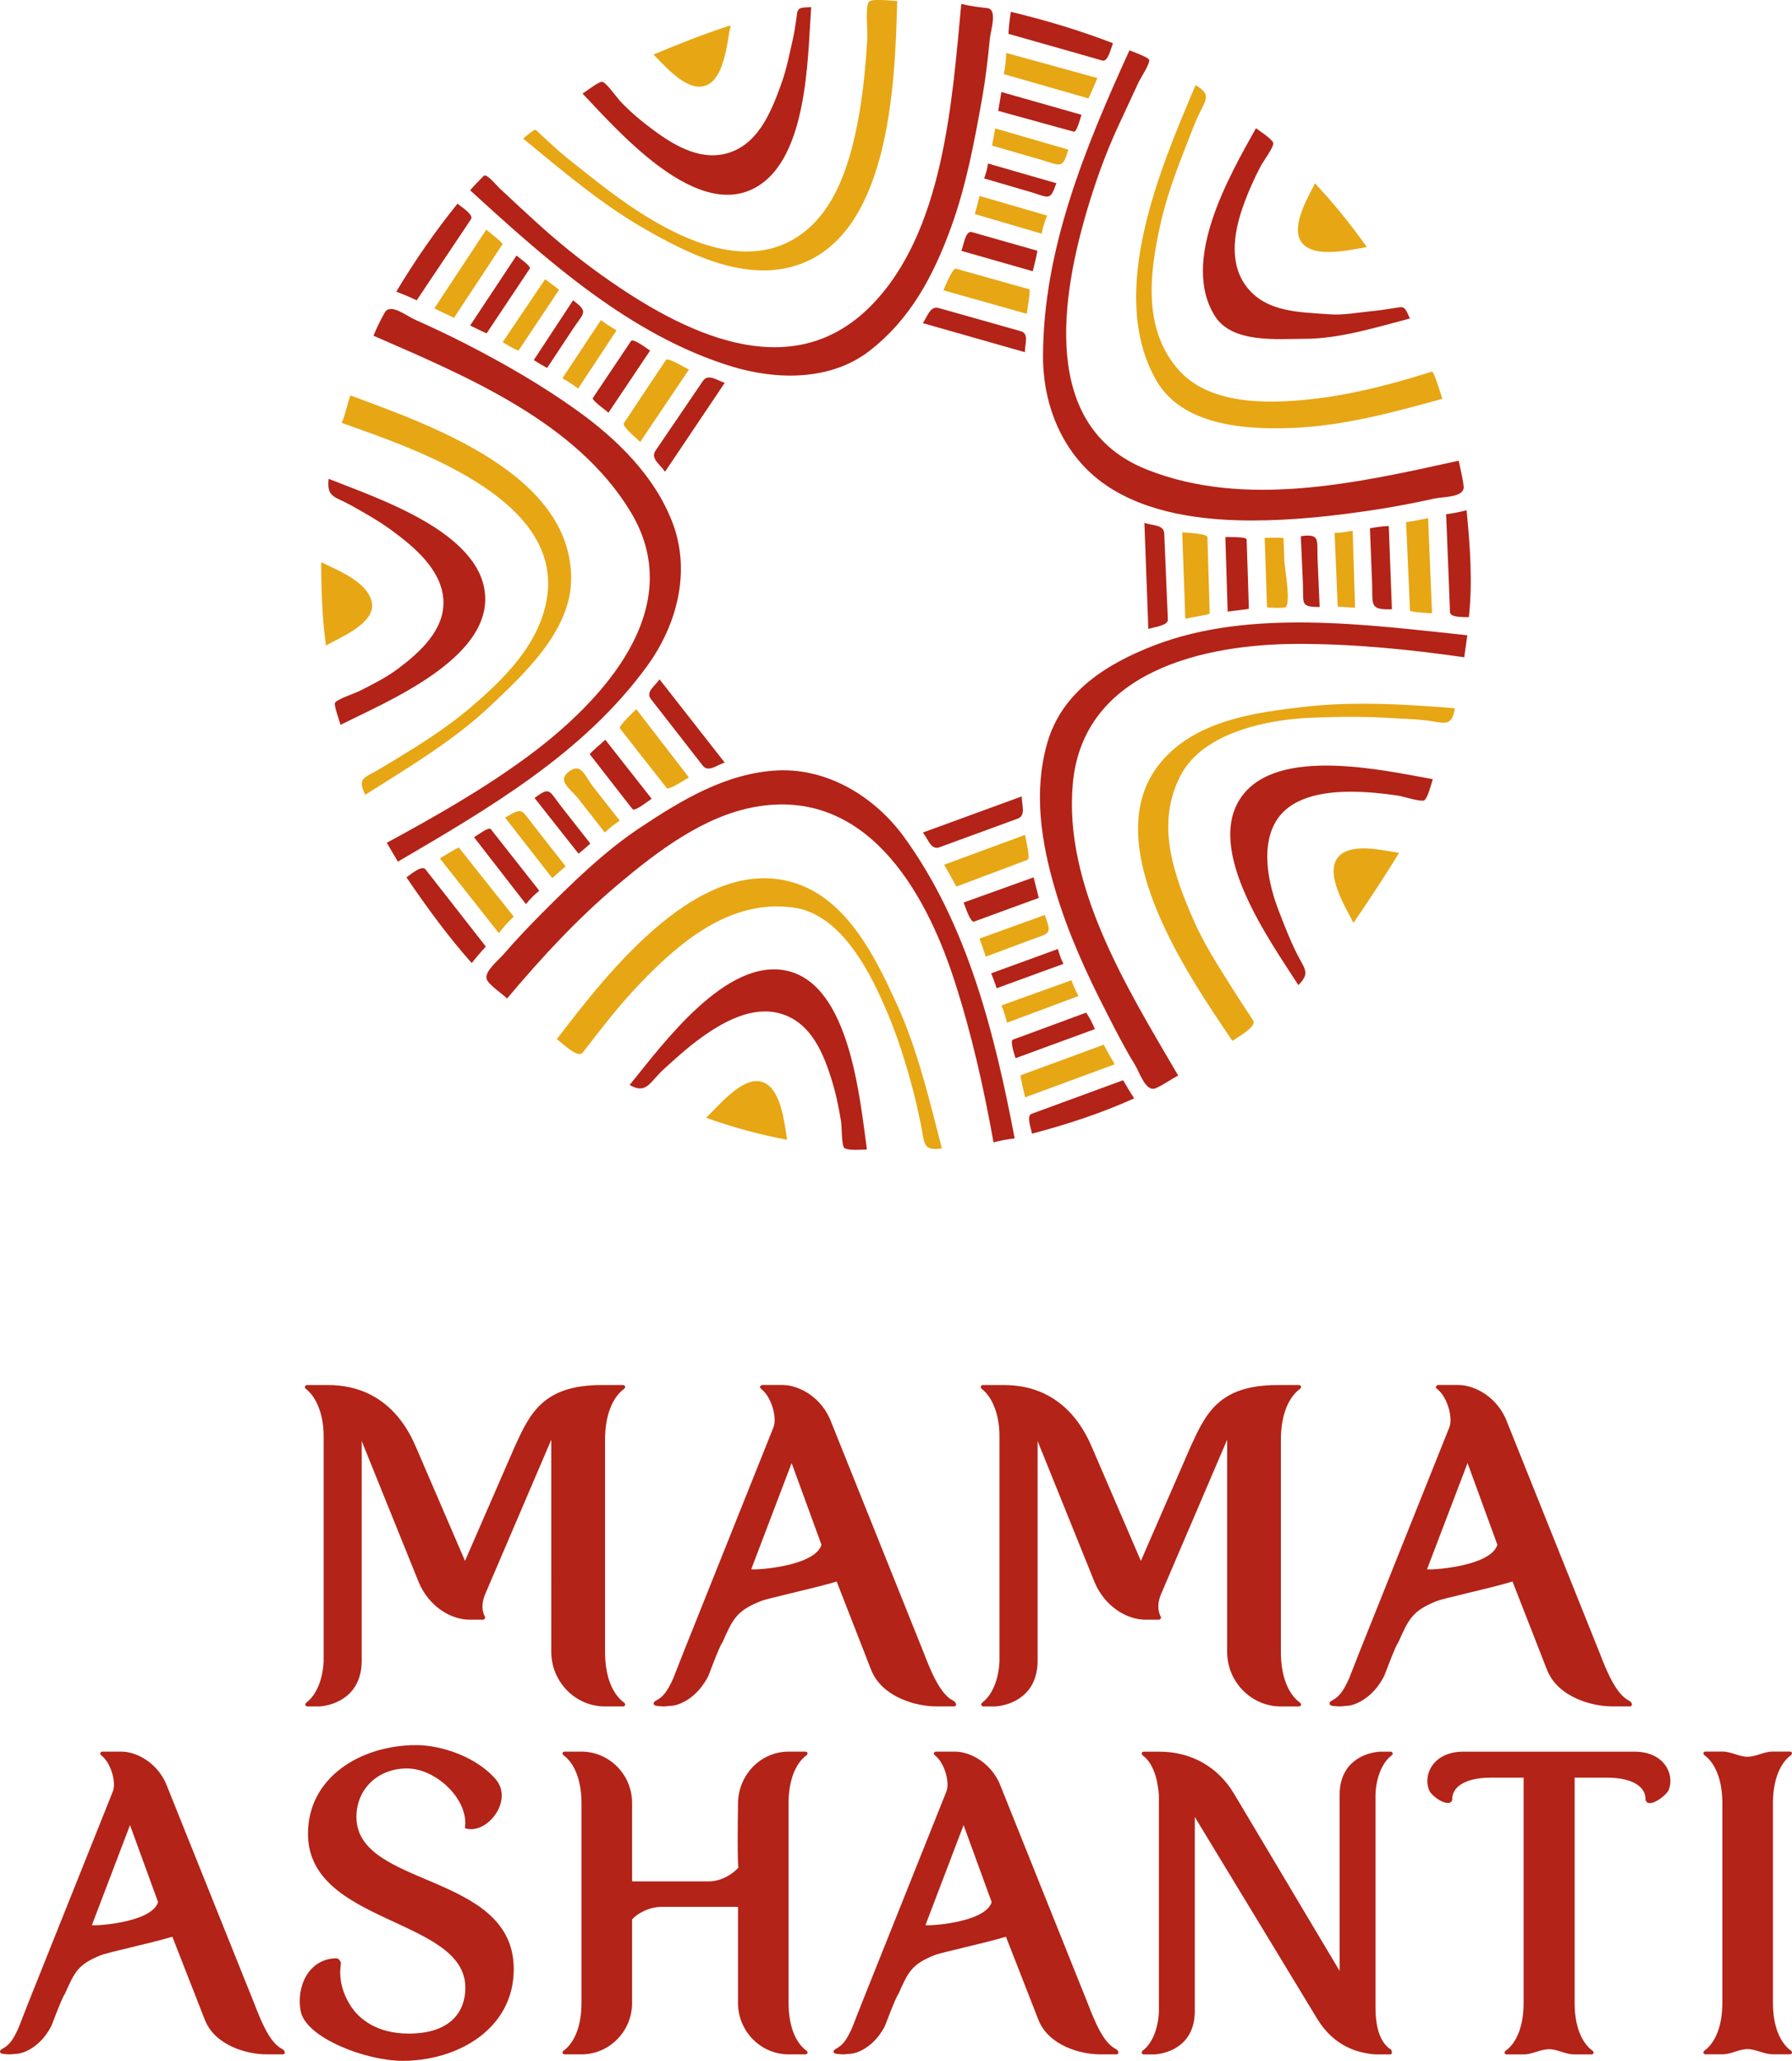
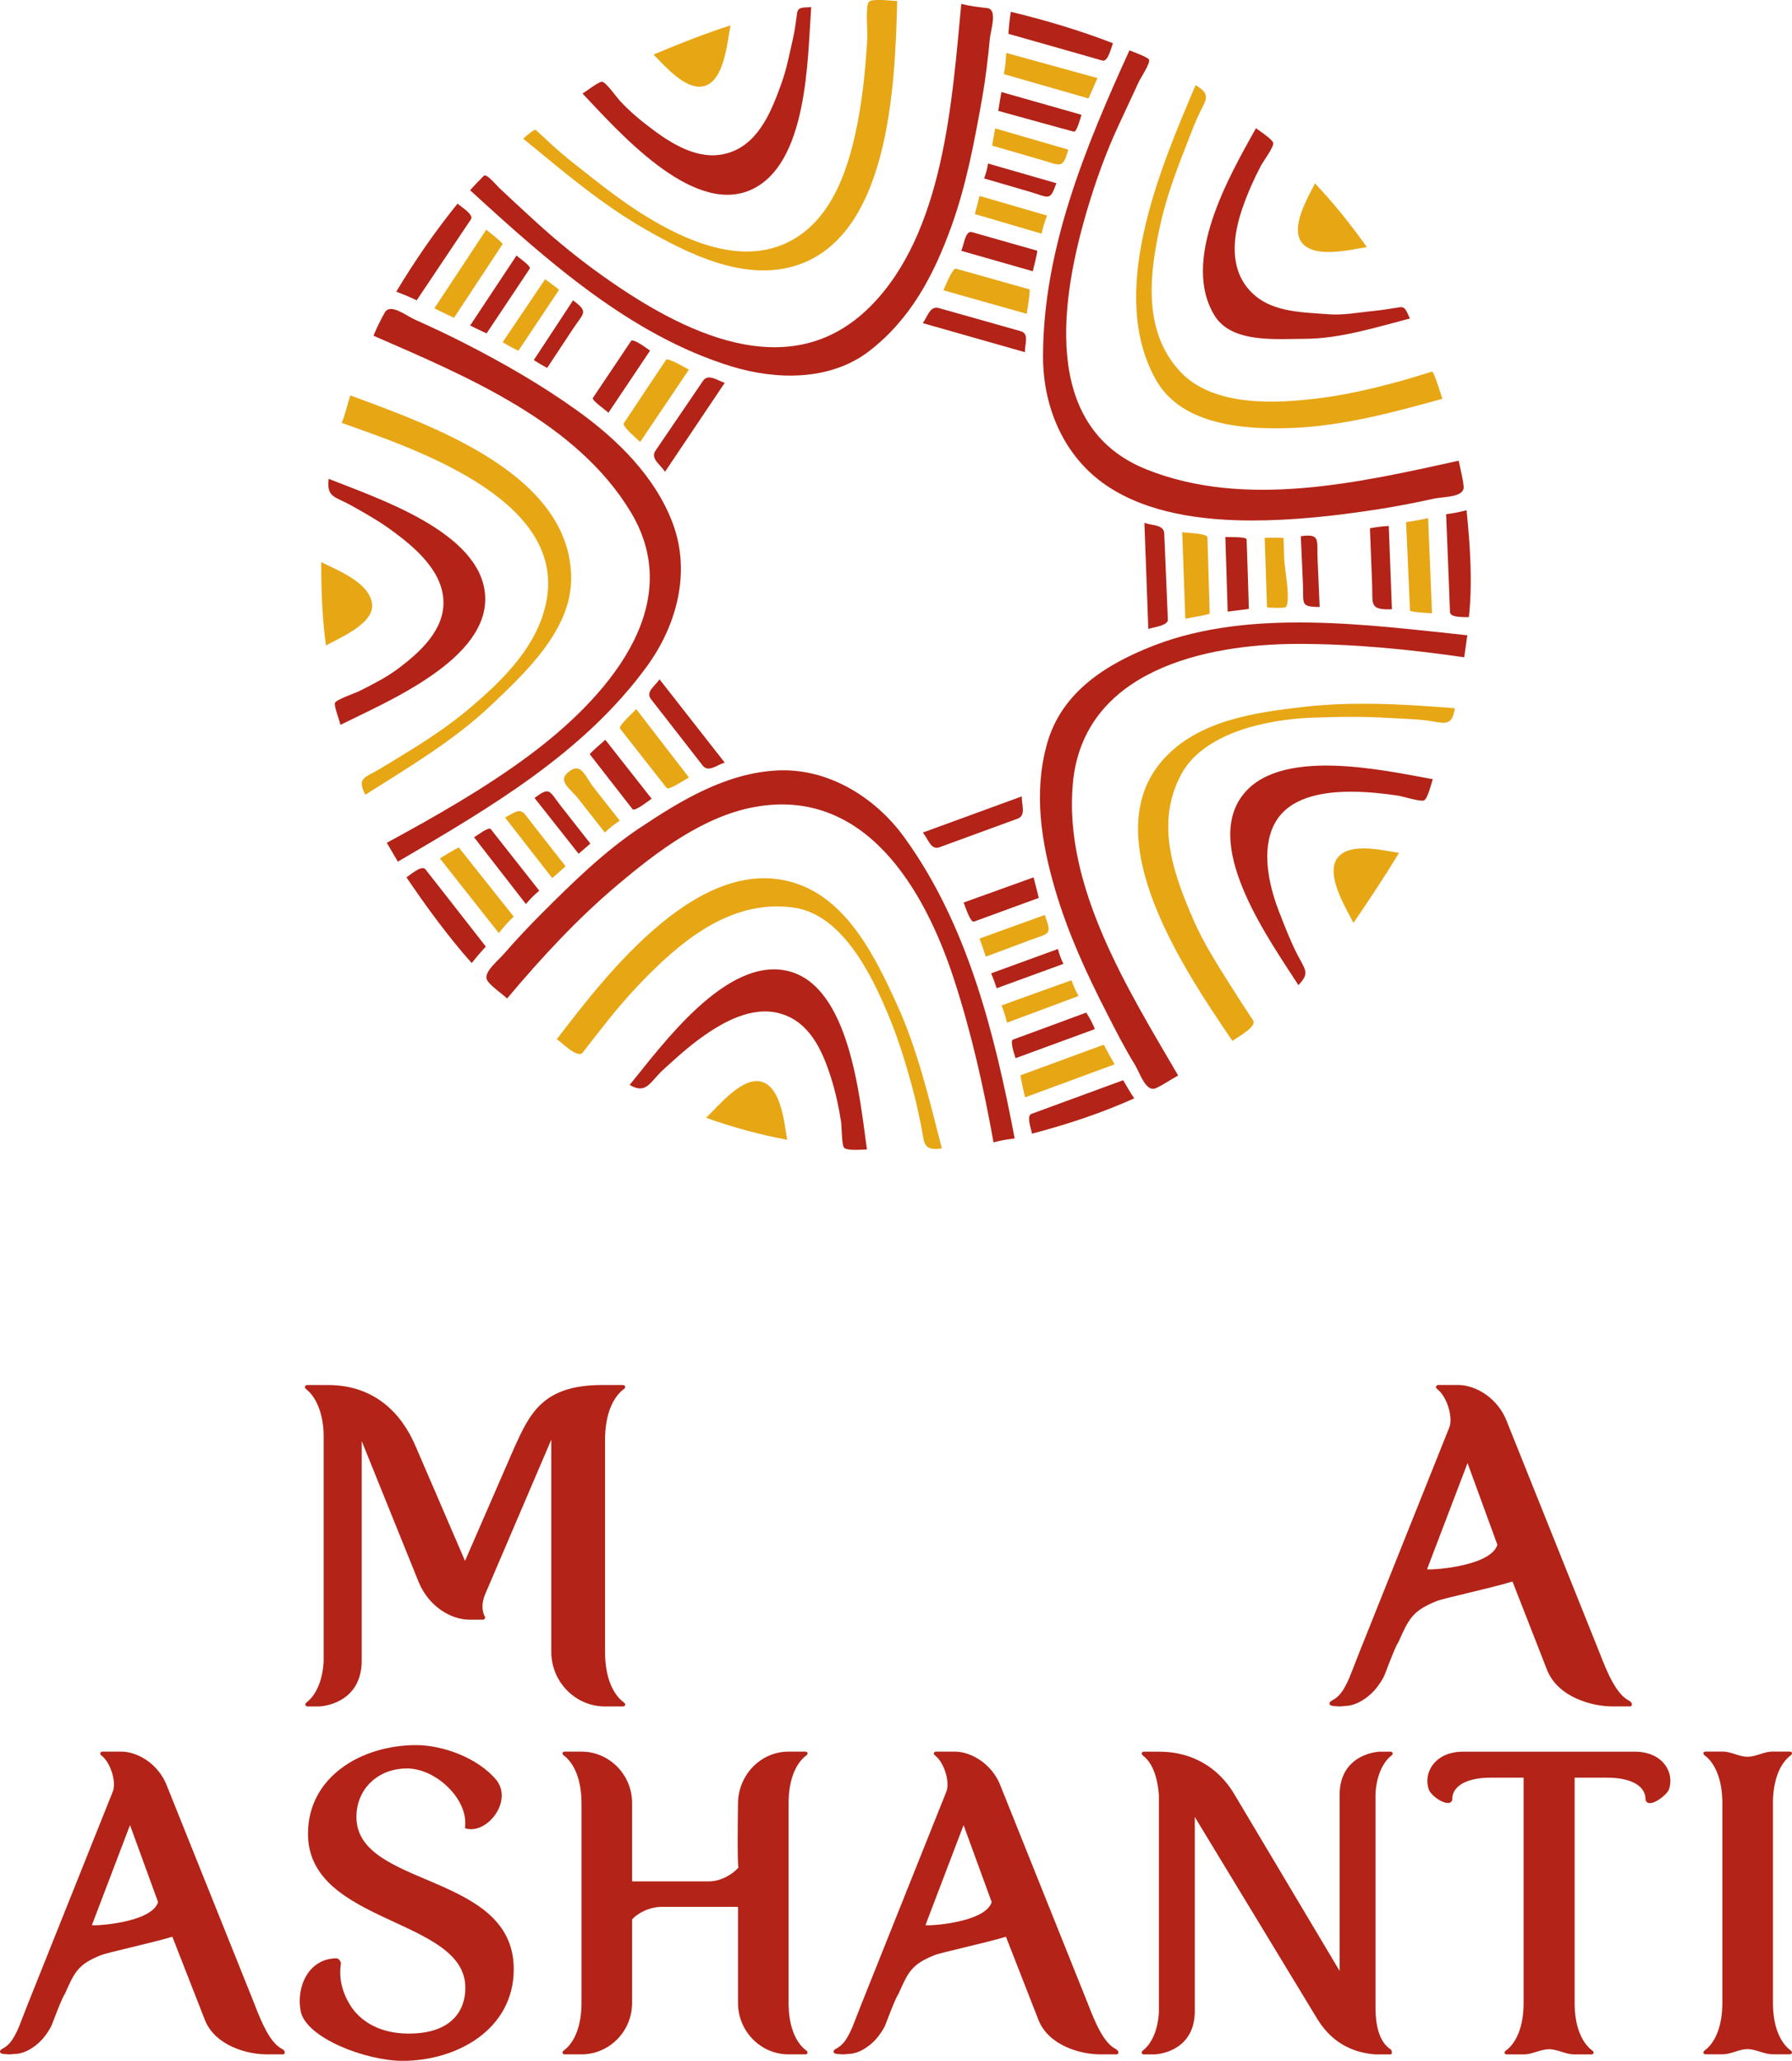
<svg xmlns="http://www.w3.org/2000/svg" id="svg8894" version="1.1" viewBox="0 0 132.292 152.068" height="152.068mm" width="132.292mm">
  <defs id="defs8888" />
  <g transform="translate(52.663,31.886)" id="layer1">
    <g transform="matrix(1.041,0,0,-1.041,55.776,13.656)" id="g1194">
      <path id="path1196" style="fill:#b32317;fill-opacity:1;fill-rule:evenodd;stroke:none" d="M 0,0 C -0.352,0.021 -1.325,-0.054 -1.343,0.368 -1.373,1.138 -1.404,1.911 -1.429,2.679 -1.496,4.22 -1.553,5.762 -1.615,7.3 -1.126,7.358 -0.637,7.453 -0.164,7.58 0.085,5.069 0.269,2.52 0,0 m -0.331,-2.842 c -3.903,0.56 -7.808,0.948 -11.752,0.948 -6.686,0 -15.252,-1.917 -16.001,-9.864 -0.69,-7.329 3.935,-14.679 7.466,-20.731 -0.533,-0.282 -1.025,-0.652 -1.582,-0.897 -0.709,-0.316 -1.131,1.077 -1.481,1.656 -0.74,1.197 -1.381,2.461 -2.021,3.715 -1.434,2.793 -2.75,5.674 -3.634,8.688 -0.989,3.353 -1.539,6.864 -0.598,10.29 1.019,3.74 4.245,5.733 7.643,7.045 6.8,2.617 15.15,1.445 22.18,0.709 -0.072,-0.518 -0.143,-1.039 -0.22,-1.559 m -2.843,-10.144 c -0.224,-0.124 -1.513,0.283 -1.837,0.334 -1.113,0.166 -2.229,0.279 -3.355,0.279 -1.971,0 -4.461,-0.364 -5.449,-2.337 -0.916,-1.819 -0.373,-4.267 0.319,-6.076 0.397,-1.027 0.784,-2.041 1.276,-3.025 0.559,-1.124 1.007,-1.391 0.127,-2.269 -1.959,3.069 -6.706,9.601 -4.035,13.347 2.554,3.589 10.014,1.887 13.567,1.25 -0.085,-0.261 -0.354,-1.363 -0.613,-1.503 m -27.809,-23.627 c -0.055,0.355 -0.416,1.265 -0.035,1.405 0.72,0.266 1.447,0.531 2.169,0.797 1.439,0.526 2.884,1.06 4.332,1.588 0.248,-0.432 0.504,-0.865 0.782,-1.286 -2.361,-1.062 -4.747,-1.843 -7.248,-2.504 m -1.168,5.351 c -0.06,0.22 -0.42,1.229 -0.178,1.32 0.528,0.192 1.05,0.383 1.573,0.576 1.207,0.446 2.411,0.889 3.617,1.336 0.244,-0.367 0.452,-0.763 0.615,-1.17 -1.877,-0.689 -3.753,-1.378 -5.627,-2.062 m -1.561,-5.966 c -0.701,3.898 -1.559,7.735 -2.785,11.503 -2.094,6.463 -6.336,13.697 -14.167,12.267 -3.618,-0.66 -6.893,-3.149 -9.636,-5.457 -2.901,-2.432 -5.473,-5.221 -7.908,-8.116 -0.304,0.313 -1.341,0.989 -1.453,1.396 -0.142,0.533 0.796,1.271 1.238,1.778 0.867,0.998 1.779,1.961 2.712,2.898 2.132,2.129 4.363,4.319 6.878,5.999 2.967,1.977 6.172,3.931 9.848,4.098 3.568,0.151 6.881,-1.901 8.932,-4.725 4.507,-6.201 6.424,-13.94 7.842,-21.362 -0.506,-0.061 -1.008,-0.146 -1.501,-0.279 m -10.59,-0.387 c -0.184,0.18 -0.166,1.518 -0.222,1.857 -0.166,1.065 -0.398,2.131 -0.726,3.159 -0.614,1.913 -1.518,3.937 -3.624,4.514 -2.003,0.546 -4.081,-0.639 -5.652,-1.783 -0.925,-0.674 -1.77,-1.444 -2.616,-2.217 -0.925,-0.844 -1.184,-1.776 -2.373,-1.071 2.315,2.83 6.839,9.098 11.202,8.081 4.432,-1.041 5.12,-9.097 5.625,-12.654 -0.291,-0.01 -1.392,-0.105 -1.614,0.114 m -26.413,13.094 c -1.704,1.922 -3.186,3.953 -4.629,6.077 0.296,0.196 1.09,0.902 1.35,0.565 0.477,-0.607 0.95,-1.216 1.429,-1.823 0.947,-1.216 1.899,-2.43 2.851,-3.648 -0.351,-0.376 -0.686,-0.768 -1.001,-1.171 m -5.238,7.19 c -0.261,0.444 -0.524,0.892 -0.785,1.337 3.467,1.886 6.914,3.834 10.087,6.189 5.233,3.884 11.31,10.428 7.222,17.241 -3.847,6.406 -11.703,9.657 -18.253,12.515 0.22,0.551 0.505,1.115 0.796,1.634 0.386,0.706 1.512,-0.209 2.144,-0.495 1.2,-0.534 2.386,-1.092 3.552,-1.689 2.754,-1.409 5.421,-2.943 7.94,-4.746 2.84,-2.032 5.559,-4.692 6.799,-8.024 1.282,-3.455 0.282,-7.201 -1.838,-10.112 -4.495,-6.17 -11.197,-10.063 -17.664,-13.85 m -4.072,9.698 c -0.048,0.252 -0.475,1.356 -0.389,1.558 0.1,0.238 1.414,0.682 1.707,0.826 0.955,0.478 1.954,0.983 2.806,1.625 1.526,1.151 3.297,2.749 3.176,4.849 -0.12,2.145 -2.108,3.79 -3.693,4.947 -0.912,0.667 -1.887,1.212 -2.874,1.765 -1.157,0.639 -1.716,0.537 -1.571,1.871 3.425,-1.369 10.73,-3.74 11.091,-8.189 0.377,-4.588 -6.986,-7.619 -10.253,-9.252 m 8.304,36.947 c 0.264,-0.237 1.169,-0.783 0.951,-1.111 -0.431,-0.644 -0.857,-1.277 -1.283,-1.915 -0.859,-1.275 -1.71,-2.552 -2.566,-3.829 -0.473,0.228 -0.955,0.431 -1.448,0.613 1.312,2.187 2.741,4.257 4.346,6.242 m 1.864,1.974 c 0.19,0.188 0.916,-0.698 1.088,-0.857 0.859,-0.814 1.73,-1.613 2.597,-2.405 1.494,-1.365 3.113,-2.681 4.76,-3.847 5.538,-3.935 13.207,-7.908 18.954,-2.163 5.227,5.228 5.803,14.546 6.459,21.452 0.585,-0.142 1.222,-0.229 1.817,-0.291 0.792,-0.081 0.271,-1.519 0.208,-2.189 -0.134,-1.4 -0.3,-2.797 -0.541,-4.18 -0.553,-3.098 -1.13,-6.2 -2.205,-9.167 -1.248,-3.426 -2.858,-6.49 -5.78,-8.759 -2.761,-2.146 -6.604,-2.085 -9.8,-1.104 -7.167,2.196 -13.113,7.532 -18.528,12.482 0.308,0.357 0.639,0.692 0.971,1.028 m 8.391,6.662 c 0.278,-0.031 1.023,-1.094 1.25,-1.341 0.737,-0.796 1.56,-1.472 2.427,-2.113 1.581,-1.165 3.514,-2.267 5.52,-1.504 1.992,0.756 2.86,3.01 3.519,4.849 0.372,1.027 0.575,2.131 0.821,3.189 0.137,0.602 0.204,1.211 0.293,1.816 0.076,0.468 0.566,0.343 0.994,0.402 -0.263,-3.68 -0.225,-11.231 -4.345,-12.988 -4.16,-1.769 -9.391,4.25 -11.871,6.855 0.232,0.134 1.157,0.864 1.392,0.835 m 28.31,-0.724 c 1.897,-0.538 3.789,-1.076 5.684,-1.616 -0.08,-0.219 -0.332,-1.256 -0.551,-1.195 -0.544,0.149 -1.08,0.298 -1.627,0.445 -1.241,0.343 -2.481,0.686 -3.727,1.028 0.074,0.447 0.148,0.893 0.221,1.338 m 0.67,5.685 c 2.477,-0.599 4.863,-1.308 7.243,-2.227 -0.129,-0.327 -0.348,-1.342 -0.749,-1.23 -0.74,0.21 -1.482,0.422 -2.218,0.634 -1.485,0.419 -2.966,0.84 -4.445,1.261 0.03,0.525 0.092,1.048 0.169,1.562 m -2.202,-21.818 c 0.97,-0.273 1.931,-0.546 2.897,-0.82 0.636,-0.175 0.29,-0.902 0.306,-1.49 -2.409,0.684 -4.827,1.372 -7.243,2.06 0.347,0.479 0.511,1.247 1.141,1.066 0.965,-0.269 1.932,-0.542 2.899,-0.816 m 1.975,5.479 c 0.7,-0.197 1.398,-0.397 2.094,-0.593 0.061,-0.021 -0.276,-1.328 -0.308,-1.459 -1.692,0.486 -3.381,0.966 -5.072,1.448 0.184,0.396 0.286,1.452 0.751,1.327 0.848,-0.244 1.691,-0.485 2.535,-0.723 m -1.666,4.527 c 0.129,0.338 0.224,0.696 0.277,1.057 1.616,-0.464 3.232,-0.931 4.846,-1.395 -0.458,-1.317 -0.519,-1.003 -1.89,-0.606 -1.078,0.314 -2.156,0.628 -3.233,0.944 m -23.312,-19.31 c 0.563,0.828 1.126,1.649 1.687,2.478 0.562,0.826 1.122,1.65 1.685,2.477 0.367,0.539 0.992,0.05 1.545,-0.136 -1.41,-2.099 -2.824,-4.199 -4.233,-6.301 -0.327,0.505 -1.052,0.938 -0.684,1.482 m -3.08,5.766 c 0.453,0.674 0.906,1.346 1.353,2.019 0.148,0.217 1.147,-0.545 1.351,-0.679 -0.985,-1.471 -1.968,-2.941 -2.954,-4.407 -0.181,0.186 -1.21,0.889 -1.103,1.052 0.451,0.669 0.905,1.342 1.353,2.015 m -2.758,4.904 c 1.113,-0.837 0.775,-0.849 0.005,-2.007 -0.614,-0.933 -1.228,-1.858 -1.843,-2.785 -0.322,0.168 -0.641,0.357 -0.948,0.556 0.93,1.412 1.858,2.826 2.786,4.236 m -4.011,3.174 c 0.168,-0.154 1.052,-0.753 0.94,-0.927 -0.307,-0.46 -0.619,-0.927 -0.924,-1.389 -0.712,-1.064 -1.423,-2.135 -2.137,-3.2 -0.392,0.174 -0.782,0.362 -1.167,0.557 1.096,1.654 2.192,3.308 3.288,4.959 m 11.371,-33.798 c -0.616,0.788 -1.224,1.57 -1.836,2.355 -0.4,0.513 0.281,0.919 0.607,1.404 1.542,-1.964 3.082,-3.933 4.624,-5.904 -0.568,-0.172 -1.165,-0.723 -1.566,-0.207 -0.61,0.784 -1.222,1.569 -1.829,2.352 m -4.74,-3.396 c -0.477,0.612 -0.952,1.225 -1.429,1.837 -0.043,0.057 0.99,0.933 1.095,1.031 1.096,-1.395 2.191,-2.79 3.287,-4.179 -0.228,-0.141 -1.203,-0.94 -1.36,-0.733 -0.532,0.678 -1.062,1.36 -1.593,2.044 m -5.351,-1.257 c 1.12,0.844 1.027,0.497 1.889,-0.596 0.69,-0.882 1.376,-1.758 2.067,-2.634 -0.275,-0.247 -0.553,-0.49 -0.834,-0.723 -1.041,1.313 -2.079,2.634 -3.122,3.953 m -4.29,-2.784 c 0.203,0.116 1.039,0.76 1.184,0.58 0.346,-0.442 0.696,-0.884 1.041,-1.323 0.801,-1.015 1.6,-2.03 2.4,-3.045 -0.345,-0.282 -0.668,-0.607 -0.947,-0.95 -1.226,1.579 -2.452,3.156 -3.678,4.738 m 33.002,-0.71 c -0.61,-0.226 -0.794,0.593 -1.18,1.042 2.344,0.857 4.682,1.709 7.022,2.565 -0.021,-0.593 0.319,-1.35 -0.291,-1.577 -0.927,-0.335 -1.853,-0.678 -2.775,-1.015 -0.927,-0.336 -1.85,-0.68 -2.776,-1.015 m 4.869,-4.384 c -0.806,-0.296 -1.612,-0.587 -2.416,-0.885 -0.264,-0.094 -0.634,1.109 -0.737,1.352 1.653,0.596 3.307,1.188 4.962,1.785 0.027,-0.142 0.382,-1.452 0.359,-1.462 -0.727,-0.267 -1.445,-0.527 -2.168,-0.79 m -0.811,-5.608 c -0.114,0.362 -0.244,0.716 -0.39,1.057 1.577,0.578 3.16,1.154 4.737,1.726 0.09,-0.358 0.219,-0.721 0.389,-1.056 -1.576,-0.576 -3.162,-1.151 -4.736,-1.727 m 12.141,26.128 c 0.018,-0.428 -1.017,-0.533 -1.386,-0.66 -0.091,2.509 -0.182,5.018 -0.277,7.523 0.555,-0.211 1.384,-0.11 1.406,-0.761 0.045,-0.99 0.081,-1.979 0.125,-2.969 0.047,-1.046 0.086,-2.089 0.132,-3.133 m 5.744,0.768 c 0.005,-0.022 -1.348,-0.173 -1.502,-0.198 -0.053,1.76 -0.107,3.527 -0.166,5.291 0.262,-0.031 1.502,0.045 1.51,-0.186 0.029,-0.859 0.055,-1.727 0.086,-2.588 0.023,-0.773 0.05,-1.548 0.072,-2.319 m 5.021,0.13 c -1.401,0 -1.127,0.231 -1.187,1.63 -0.051,1.129 -0.1,2.258 -0.15,3.387 1.42,0.201 1.129,-0.294 1.187,-1.589 0.052,-1.144 0.098,-2.286 0.15,-3.428 M -5.459,0.56 C -7.093,0.503 -6.803,0.9 -6.865,2.411 -6.917,3.708 -6.969,5.004 -7.018,6.3 c 0.44,0.085 0.888,0.143 1.335,0.165 0.077,-1.968 0.15,-3.94 0.224,-5.905 m -18.613,39.621 c 0.18,-0.08 1.334,-0.483 1.395,-0.671 0.082,-0.26 -0.615,-1.313 -0.733,-1.565 -0.485,-1.044 -0.972,-2.084 -1.454,-3.13 -0.872,-1.871 -1.595,-3.893 -2.184,-5.867 -1.836,-6.17 -3.399,-15.435 4.17,-18.468 7.003,-2.806 15.076,-0.945 22.156,0.611 0.118,-0.597 0.287,-1.21 0.35,-1.817 0.078,-0.79 -1.391,-0.725 -2.066,-0.865 -1.369,-0.3 -2.738,-0.57 -4.125,-0.781 -2.933,-0.448 -5.862,-0.774 -8.832,-0.774 -3.477,0 -7.41,0.498 -10.349,2.508 -2.992,2.049 -4.456,5.536 -4.456,9.105 0,7.629 3.016,14.874 6.128,21.714 m 8.972,-5.522 c 0.224,-0.169 1.176,-0.783 1.227,-1.054 0.051,-0.271 -0.726,-1.318 -0.882,-1.617 -0.502,-0.951 -0.937,-1.936 -1.289,-2.951 -0.643,-1.842 -0.975,-4.062 0.334,-5.684 1.41,-1.758 3.735,-1.724 5.77,-1.882 1.037,-0.083 2.175,0.139 3.208,0.239 0.608,0.058 1.218,0.168 1.821,0.259 0.467,0.071 0.513,-0.419 0.736,-0.796 -2.4,-0.626 -4.996,-1.443 -7.498,-1.443 -1.919,0 -5.121,-0.332 -6.343,1.62 -2.436,3.888 0.968,9.834 2.916,13.309" />
    </g>
    <g transform="matrix(1.041,0,0,-1.041,53.054,13.368)" id="g1198">
      <path id="path1200" style="fill:#e7a614;fill-opacity:1;fill-rule:evenodd;stroke:none" d="m 0,0 c -0.147,0.008 -1.557,0.074 -1.562,0.197 -0.023,0.573 -0.054,1.142 -0.075,1.714 -0.07,1.521 -0.135,3.036 -0.202,4.554 0.522,0.067 1.042,0.16 1.562,0.283 C -0.187,4.498 -0.095,2.249 0,0" />
    </g>
    <g transform="matrix(1.041,0,0,-1.041,47.374,12.959)" id="g1202">
-       <path id="path1204" style="fill:#e7a614;fill-opacity:1;fill-rule:evenodd;stroke:none" d="M 0,0 C -0.125,0.013 -1.232,0.065 -1.232,0.087 -1.249,0.597 -1.273,1.115 -1.296,1.63 -1.35,2.849 -1.401,4.071 -1.452,5.296 -1.021,5.318 -0.592,5.375 -0.171,5.46 -0.114,3.642 -0.058,1.817 0,0" />
-     </g>
+       </g>
    <g transform="matrix(1.041,0,0,-1.041,42.269,12.905)" id="g1206">
      <path id="path1208" style="fill:#e7a614;fill-opacity:1;fill-rule:evenodd;stroke:none" d="m 0,0 c -0.09,-0.104 -1.339,-0.052 -1.339,-0.02 -0.019,0.523 -0.04,1.052 -0.055,1.579 -0.038,1.115 -0.076,2.234 -0.112,3.347 0.155,0 1.336,0.033 1.336,-0.03 0.021,-0.522 0.039,-1.04 0.055,-1.563 C -0.096,2.756 0.35,0.431 0,0" />
    </g>
    <g transform="matrix(1.041,0,0,-1.041,36.64,13.392)" id="g1210">
      <path id="path1212" style="fill:#e7a614;fill-opacity:1;fill-rule:evenodd;stroke:none" d="M 0,0 C 0.003,-0.066 -1.554,-0.316 -1.727,-0.366 -1.801,1.676 -1.875,3.723 -1.948,5.765 -1.652,5.729 -0.169,5.675 -0.162,5.422 -0.134,4.475 -0.104,3.523 -0.075,2.573 -0.051,1.713 -0.027,0.856 0,0" />
    </g>
    <g transform="matrix(1.041,0,0,-1.041,26.432,40.449)" id="g1214">
      <path id="path1216" style="fill:#e7a614;fill-opacity:1;fill-rule:evenodd;stroke:none" d="m 0,0 c 0.141,-0.383 0.31,-0.755 0.503,-1.115 -1.69,-0.629 -3.378,-1.261 -5.072,-1.892 -0.095,0.417 -0.227,0.829 -0.389,1.225 C -3.303,-1.188 -1.649,-0.59 0,0" />
    </g>
    <g transform="matrix(1.041,0,0,-1.041,23.365,37.491)" id="g1218">
      <path id="path1220" style="fill:#e7a614;fill-opacity:1;fill-rule:evenodd;stroke:none" d="M 0,0 C -1.042,-0.39 -2.082,-0.782 -3.127,-1.168 -3.263,-0.74 -3.413,-0.312 -3.569,0.115 -2.028,0.673 -0.486,1.23 1.058,1.788 1.582,0.349 1.425,0.53 0,0" />
    </g>
    <g transform="matrix(1.041,0,0,-1.041,23.013,29.72)" id="g1222">
-       <path id="path1224" style="fill:#e7a614;fill-opacity:1;fill-rule:evenodd;stroke:none" d="m 0,0 c 0.037,-0.292 0.401,-1.68 0.169,-1.769 -0.882,-0.331 -1.768,-0.665 -2.652,-0.997 -0.797,-0.3 -1.595,-0.598 -2.392,-0.899 0.008,0 -0.775,1.407 -0.866,1.549 C -3.824,-1.412 -1.917,-0.708 0,0" />
-     </g>
+       </g>
    <g transform="matrix(1.041,0,0,-1.041,-14.738,35.752)" id="g1226">
      <path id="path1228" style="fill:#e7a614;fill-opacity:1;fill-rule:evenodd;stroke:none" d="m 0,0 c -0.386,-0.36 -0.734,-0.75 -1.056,-1.17 -1.396,1.765 -2.792,3.534 -4.183,5.298 0.121,0.069 1.308,0.811 1.356,0.758 C -3.53,4.44 -3.177,3.995 -2.825,3.552 -1.88,2.366 -0.943,1.185 0,0" />
    </g>
    <g transform="matrix(1.041,0,0,-1.041,-15.377,28.443)" id="g1230">
      <path id="path1232" style="fill:#e7a614;fill-opacity:1;fill-rule:evenodd;stroke:none" d="M 0,0 C 1.277,0.73 1.092,0.626 2.031,-0.569 2.784,-1.532 3.537,-2.496 4.293,-3.455 3.976,-3.729 3.66,-4.011 3.345,-4.293 2.23,-2.861 1.114,-1.432 0,0" />
    </g>
    <g transform="matrix(1.041,0,0,-1.041,-9.948,27.079)" id="g1234">
      <path id="path1236" style="fill:#e7a614;fill-opacity:1;fill-rule:evenodd;stroke:none" d="M 0,0 C -0.61,0.775 -1.587,1.298 -0.647,1.979 0.212,2.594 0.45,1.609 1.062,0.831 1.679,0.045 2.3,-0.746 2.921,-1.533 2.54,-1.776 2.18,-2.056 1.859,-2.37 1.241,-1.58 0.62,-0.791 0,0" />
    </g>
    <g transform="matrix(1.041,0,0,-1.041,-5.171,24.067)" id="g1238">
      <path id="path1240" style="fill:#e7a614;fill-opacity:1;fill-rule:evenodd;stroke:none" d="M 0,0 C -0.552,0.707 -1.106,1.412 -1.658,2.116 -1.785,2.277 -0.673,3.297 -0.5,3.483 0.742,1.868 1.988,0.251 3.233,-1.361 2.989,-1.493 1.798,-2.284 1.66,-2.112 1.105,-1.409 0.555,-0.706 0,0" />
    </g>
    <g transform="matrix(1.041,0,0,-1.041,-19.146,-8.437)" id="g1242">
      <path id="path1244" style="fill:#e7a614;fill-opacity:1;fill-rule:evenodd;stroke:none" d="M 0,0 C -0.468,0.212 -0.936,0.436 -1.394,0.669 -0.168,2.528 1.059,4.387 2.285,6.244 2.387,6.159 3.497,5.301 3.44,5.217 3.128,4.74 2.813,4.267 2.501,3.789 1.667,2.528 0.834,1.263 0,0" />
    </g>
    <g transform="matrix(1.041,0,0,-1.041,-12.42,-11.281)" id="g1246">
      <path id="path1248" style="fill:#e7a614;fill-opacity:1;fill-rule:evenodd;stroke:none" d="M 0,0 C 0.092,-0.073 1,-0.728 0.987,-0.751 0.705,-1.177 0.419,-1.604 0.134,-2.03 -0.546,-3.042 -1.22,-4.059 -1.895,-5.069 -2.281,-4.894 -2.652,-4.689 -3.009,-4.458 -2.004,-2.973 -1.003,-1.489 0,0" />
    </g>
    <g transform="matrix(1.041,0,0,-1.041,-8.301,-8.266)" id="g1250">
-       <path id="path1252" style="fill:#e7a614;fill-opacity:1;fill-rule:evenodd;stroke:none" d="M 0,0 C 0.354,-0.266 0.727,-0.507 1.113,-0.722 0.204,-2.1 -0.703,-3.471 -1.615,-4.851 -1.974,-4.584 -2.347,-4.343 -2.732,-4.123 -1.821,-2.75 -0.912,-1.378 0,0" />
-     </g>
+       </g>
    <g transform="matrix(1.041,0,0,-1.041,-5.058,-2.99)" id="g1254">
      <path id="path1256" style="fill:#e7a614;fill-opacity:1;fill-rule:evenodd;stroke:none" d="M 0,0 C 0.501,0.747 1.003,1.495 1.502,2.247 1.633,2.438 2.889,1.673 3.125,1.558 1.974,-0.15 0.82,-1.862 -0.331,-3.57 -0.521,-3.38 -1.628,-2.454 -1.494,-2.25 -0.996,-1.505 -0.497,-0.753 0,0" />
    </g>
    <g transform="matrix(1.041,0,0,-1.041,24.637,-15.979)" id="g1258">
      <path id="path1260" style="fill:#e7a614;fill-opacity:1;fill-rule:evenodd;stroke:none" d="m 0,0 c -0.168,-0.417 -0.299,-0.845 -0.389,-1.284 -1.577,0.465 -3.156,0.93 -4.736,1.391 0.12,0.428 0.229,0.854 0.333,1.285 C -3.192,0.927 -1.597,0.461 0,0" />
    </g>
    <g transform="matrix(1.041,0,0,-1.041,20.76,-11.258)" id="g1262">
      <path id="path1264" style="fill:#e7a614;fill-opacity:1;fill-rule:evenodd;stroke:none" d="M 0,0 C 0.827,-0.233 1.649,-0.462 2.47,-0.694 2.561,-0.722 2.307,-2.238 2.28,-2.43 c -1.972,0.558 -3.94,1.112 -5.91,1.67 0.121,0.25 0.647,1.597 0.895,1.531 C -1.826,0.514 -0.913,0.257 0,0" />
    </g>
    <g transform="matrix(1.041,0,0,-1.041,21.623,-27.978)" id="g1266">
      <path id="path1268" style="fill:#e7a614;fill-opacity:1;fill-rule:evenodd;stroke:none" d="M 0,0 C 2.154,-0.591 4.308,-1.187 6.466,-1.779 6.408,-1.898 5.849,-3.229 5.825,-3.223 5.274,-3.064 4.731,-2.905 4.186,-2.751 2.733,-2.335 1.281,-1.917 -0.169,-1.503 -0.073,-1.003 -0.025,-0.502 0,0" />
    </g>
    <g transform="matrix(1.041,0,0,-1.041,26.2,-20.845)" id="g1270">
-       <path id="path1272" style="fill:#e7a614;fill-opacity:1;fill-rule:evenodd;stroke:none" d="m 0,0 c -0.391,-1.412 -0.552,-1.121 -1.896,-0.729 -1.167,0.334 -2.337,0.673 -3.505,1.012 0.071,0.407 0.15,0.815 0.219,1.221 C -3.454,1.004 -1.725,0.505 0,0" />
+       <path id="path1272" style="fill:#e7a614;fill-opacity:1;fill-rule:evenodd;stroke:none" d="m 0,0 c -0.391,-1.412 -0.552,-1.121 -1.896,-0.729 -1.167,0.334 -2.337,0.673 -3.505,1.012 0.071,0.407 0.15,0.815 0.219,1.221 " />
    </g>
    <g transform="matrix(1.041,0,0,-1.041,22.691,47.455)" id="g1274">
      <path id="path1276" style="fill:#e7a614;fill-opacity:1;fill-rule:evenodd;stroke:none" d="M 0,0 C 0.54,0.199 1.074,0.395 1.608,0.59 3.033,1.116 4.459,1.642 5.887,2.165 6.136,1.693 6.389,1.231 6.662,0.773 4.551,-0.009 2.428,-0.791 0.31,-1.568 0.282,-1.432 -0.067,-0.024 0,0" />
    </g>
    <g transform="matrix(1.041,0,0,-1.041,44.413,-18.354)" id="g1278">
      <path id="path1280" style="fill:#e7a614;fill-opacity:1;fill-rule:evenodd;stroke:none" d="M 0,0 C 1.351,-1.425 2.54,-2.917 3.677,-4.513 2.512,-4.704 -0.073,-5.353 -0.947,-4.179 -1.756,-3.089 -0.491,-0.981 0,0" />
    </g>
    <g transform="matrix(1.041,0,0,-1.041,35.598,-25.601)" id="g1282">
      <path id="path1284" style="fill:#e7a614;fill-opacity:1;fill-rule:evenodd;stroke:none" d="m 0,0 c 1.209,-0.699 0.683,-1.072 0.144,-2.265 -0.343,-0.768 -0.632,-1.574 -0.943,-2.36 -0.693,-1.767 -1.327,-3.529 -1.729,-5.386 -0.759,-3.469 -1.193,-7.399 1.382,-10.233 2.341,-2.577 6.791,-2.336 9.907,-1.947 1.726,0.216 3.467,0.602 5.14,1.047 0.962,0.252 1.907,0.538 2.854,0.836 0.156,0.048 0.651,-1.655 0.747,-1.924 -3.457,-0.958 -7.041,-1.924 -10.641,-2.066 -3.274,-0.131 -7.798,0.142 -9.648,3.372 C -6.312,-14.755 -2.507,-5.903 0,0" />
    </g>
    <g transform="matrix(1.041,0,0,-1.041,1.268,-30.014)" id="g1286">
      <path id="path1288" style="fill:#e7a614;fill-opacity:1;fill-rule:evenodd;stroke:none" d="M 0,0 C -0.236,-1.174 -0.431,-3.886 -1.839,-4.294 -3.148,-4.675 -4.664,-2.863 -5.462,-2.068 -3.656,-1.312 -1.864,-0.598 0,0" />
    </g>
    <g transform="matrix(1.041,0,0,-1.041,-13.109,-22.298)" id="g1290">
      <path id="path1292" style="fill:#e7a614;fill-opacity:1;fill-rule:evenodd;stroke:none" d="m 0,0 c 0.423,-0.386 0.848,-0.78 1.272,-1.172 0.595,-0.544 1.24,-1.055 1.877,-1.557 1.474,-1.169 2.988,-2.356 4.588,-3.344 2.872,-1.774 6.704,-3.48 10.008,-1.954 3.379,1.565 4.545,5.594 5.158,8.973 0.327,1.832 0.488,3.633 0.607,5.49 0.034,0.508 -0.157,2.358 0.115,2.648 0.235,0.254 1.667,0.057 2.005,0.057 C 25.472,3.316 25.152,-8.042 17.939,-9.754 14.469,-10.573 10.821,-8.774 7.882,-7.106 4.721,-5.322 1.901,-2.91 -0.897,-0.613 -0.755,-0.513 -0.104,0.096 0,0" />
    </g>
    <g transform="matrix(1.041,0,0,-1.041,-28.6,15.744)" id="g1294">
      <path id="path1296" style="fill:#e7a614;fill-opacity:1;fill-rule:evenodd;stroke:none" d="M 0,0 C -0.269,1.976 -0.336,3.918 -0.336,5.905 0.843,5.318 3.013,4.491 3.261,3.009 3.503,1.571 0.983,0.552 0,0" />
    </g>
    <g transform="matrix(1.041,0,0,-1.041,-25.697,26.762)" id="g1298">
      <path id="path1300" style="fill:#e7a614;fill-opacity:1;fill-rule:evenodd;stroke:none" d="m 0,0 c -0.582,1.187 -0.105,1.174 0.97,1.799 0.688,0.405 1.363,0.826 2.04,1.239 1.497,0.92 2.969,1.903 4.318,3.035 2.502,2.105 5.131,4.678 5.584,8.063 0.927,6.98 -9.613,10.458 -14.585,12.225 0.265,0.619 0.398,1.308 0.609,1.949 5.705,-2.114 15.665,-5.561 15.665,-12.984 0,-3.659 -3.265,-6.69 -5.7,-8.998 C 6.263,3.83 3.049,1.936 0,0" />
    </g>
    <g transform="matrix(1.041,0,0,-1.041,-0.533,50.593)" id="g1302">
      <path id="path1304" style="fill:#e7a614;fill-opacity:1;fill-rule:evenodd;stroke:none" d="M 0,0 C 0.853,0.804 2.6,2.996 3.985,2.535 5.335,2.081 5.546,-0.396 5.745,-1.561 3.78,-1.197 1.883,-0.679 0,0" />
    </g>
    <g transform="matrix(1.041,0,0,-1.041,15.318,51.081)" id="g1306">
      <path id="path1308" style="fill:#e7a614;fill-opacity:1;fill-rule:evenodd;stroke:none" d="M 0,0 C -0.168,0.797 -0.335,1.6 -0.546,2.387 -1.037,4.23 -1.582,6.02 -2.317,7.78 -3.477,10.569 -5.571,14.878 -9,15.362 -12.757,15.896 -15.902,13.846 -18.536,11.355 -19.805,10.158 -21,8.858 -22.093,7.492 -22.727,6.7 -23.355,5.897 -23.972,5.096 c -0.354,-0.461 -1.428,0.651 -1.843,0.942 3.551,4.638 10.337,13.516 17.218,10.951 3.506,-1.31 5.421,-5.254 6.874,-8.426 C -0.236,5.318 0.604,1.737 1.489,-1.703 0.076,-1.908 0.274,-1.29 0,0" />
    </g>
    <g transform="matrix(1.041,0,0,-1.041,47.255,36.216)" id="g1310">
      <path id="path1312" style="fill:#e7a614;fill-opacity:1;fill-rule:evenodd;stroke:none" d="M 0,0 C -0.539,1.073 -2.034,3.443 -1.118,4.627 -0.256,5.734 2.092,5.14 3.232,4.961 2.205,3.273 1.113,1.634 0,0" />
    </g>
    <g transform="matrix(1.041,0,0,-1.041,52.559,21.264)" id="g1314">
      <path id="path1316" style="fill:#e7a614;fill-opacity:1;fill-rule:evenodd;stroke:none" d="m 0,0 c -0.799,0.093 -1.612,0.106 -2.411,0.155 -1.891,0.124 -3.748,0.101 -5.646,0.028 -3.08,-0.118 -7.638,-1.022 -9.252,-4.014 -1.846,-3.437 -0.582,-6.991 0.865,-10.315 0.702,-1.611 1.648,-3.1 2.583,-4.58 0.536,-0.853 1.081,-1.697 1.643,-2.54 0.301,-0.452 -1.067,-1.172 -1.46,-1.462 -3.218,4.745 -9.887,14.414 -4.905,19.951 2.485,2.769 6.472,3.325 9.953,3.726 C -5.103,1.352 -1.437,1.142 2.095,0.85 1.881,-0.568 1.281,-0.148 0,0" />
    </g>
    <g transform="matrix(1.041,0,0,-1.041,-28.77,74.08)" id="g1318">
      <path id="path1320" style="fill:#b32317;fill-opacity:1;fill-rule:nonzero;stroke:none" d="m 0,0 c 0,1.531 -0.522,2.77 -1.24,3.322 -0.031,0.031 -0.095,0.098 -0.095,0.129 0,0.068 0.064,0.163 0.129,0.163 h 1.529 c 4.427,0 5.893,-3.644 6.25,-4.458 l 3.452,-8.008 3.515,8.075 c 1.074,2.342 1.985,4.391 6.186,4.391 h 1.496 c 0.097,0 0.162,-0.064 0.162,-0.129 0,-0.098 -0.098,-0.163 -0.227,-0.261 -0.846,-0.748 -1.202,-2.083 -1.202,-3.481 v -15.041 c 0,-1.625 0.454,-2.829 1.202,-3.483 0.129,-0.096 0.227,-0.16 0.227,-0.26 0,-0.064 -0.065,-0.129 -0.162,-0.129 h -1.267 c -2.086,0 -3.811,1.725 -3.811,3.872 V -0.257 L 11.49,-11.129 c -0.49,-1.076 -0.033,-1.696 -0.033,-1.726 0,-0.068 -0.066,-0.164 -0.163,-0.164 H 10.35 c -1.336,0 -2.897,0.944 -3.613,2.671 l -4.038,9.993 v -15.56 c 0,-2.442 -1.822,-3.159 -2.992,-3.255 h -0.88 c -0.067,0 -0.129,0.096 -0.129,0.162 0,0.032 0.062,0.096 0.096,0.131 0.684,0.52 1.14,1.594 1.206,2.898 z" />
    </g>
    <g transform="matrix(1.041,0,0,-1.041,2.799,83.901)" id="g1322">
-       <path id="path1324" style="fill:#b32317;fill-opacity:1;fill-rule:nonzero;stroke:none" d="M 0,0 C -0.033,-0.099 4.492,0.129 4.979,1.725 L 2.862,7.519 Z M -6.675,-9.7 C -7,-9.667 -7,-9.439 -6.739,-9.309 c 0.488,0.26 0.781,0.62 1.204,1.563 l 0.716,1.823 6.381,15.949 c 0.295,0.684 -0.129,2.182 -0.847,2.735 -0.031,0.03 -0.099,0.098 -0.099,0.129 0,0.068 0.068,0.162 0.165,0.162 h 1.432 c 1.173,0 2.831,-0.879 3.482,-2.699 L 12.24,-5.956 c 0.521,-1.366 1.17,-2.898 2.051,-3.353 0.326,-0.164 0.258,-0.423 0.097,-0.423 h -1.27 c -1.368,0 -3.841,0.619 -4.624,2.604 l -2.439,6.25 C 4.459,-1.366 1.204,-2.049 0.651,-2.276 c -1.694,-0.685 -1.955,-1.239 -2.702,-2.932 0,0 -0.098,0 -0.91,-2.149 -0.099,-0.294 -0.262,-0.551 -0.425,-0.783 -0.552,-0.842 -1.56,-1.56 -2.441,-1.56 -0.099,0 -0.195,-0.032 -0.325,-0.032 h -0.132 z" />
-     </g>
+       </g>
    <g transform="matrix(1.041,0,0,-1.041,21.122,74.08)" id="g1326">
-       <path id="path1328" style="fill:#b32317;fill-opacity:1;fill-rule:nonzero;stroke:none" d="m 0,0 c 0,1.531 -0.521,2.77 -1.234,3.322 -0.037,0.031 -0.098,0.098 -0.098,0.129 0,0.068 0.061,0.163 0.131,0.163 h 1.529 c 4.428,0 5.891,-3.644 6.25,-4.458 l 3.45,-8.008 3.515,8.075 c 1.075,2.342 1.987,4.391 6.185,4.391 h 1.497 c 0.097,0 0.164,-0.064 0.164,-0.129 0,-0.098 -0.101,-0.163 -0.228,-0.261 -0.846,-0.748 -1.205,-2.083 -1.205,-3.481 v -15.041 c 0,-1.625 0.454,-2.829 1.205,-3.483 0.127,-0.096 0.228,-0.16 0.228,-0.26 0,-0.064 -0.067,-0.129 -0.164,-0.129 h -1.269 c -2.081,0 -3.809,1.725 -3.809,3.872 v 15.041 l -4.656,-10.872 c -0.486,-1.076 -0.031,-1.696 -0.031,-1.726 0,-0.068 -0.065,-0.164 -0.16,-0.164 h -0.948 c -1.331,0 -2.893,0.944 -3.612,2.671 l -4.035,9.993 v -15.56 c 0,-2.442 -1.822,-3.159 -2.996,-3.255 H -1.17 c -0.064,0 -0.127,0.096 -0.127,0.162 0,0.032 0.063,0.096 0.096,0.131 0.68,0.52 1.14,1.594 1.201,2.898 z" />
-     </g>
+       </g>
    <g transform="matrix(1.041,0,0,-1.041,52.69,83.901)" id="g1330">
      <path id="path1332" style="fill:#b32317;fill-opacity:1;fill-rule:nonzero;stroke:none" d="M 0,0 C -0.031,-0.099 4.496,0.129 4.985,1.725 L 2.869,7.519 Z m -6.669,-9.7 c -0.327,0.033 -0.327,0.261 -0.064,0.391 0.484,0.26 0.779,0.62 1.204,1.563 l 0.715,1.823 6.381,15.949 c 0.292,0.684 -0.131,2.182 -0.847,2.735 -0.031,0.03 -0.098,0.098 -0.098,0.129 0,0.068 0.067,0.162 0.164,0.162 h 1.431 c 1.172,0 2.833,-0.879 3.483,-2.699 l 6.542,-16.309 c 0.522,-1.366 1.174,-2.898 2.053,-3.353 0.323,-0.164 0.261,-0.423 0.096,-0.423 h -1.269 c -1.367,0 -3.842,0.619 -4.622,2.604 l -2.443,6.25 c -1.591,-0.488 -4.85,-1.171 -5.404,-1.398 -1.69,-0.685 -1.951,-1.239 -2.701,-2.932 0,0 -0.096,0 -0.91,-2.149 -0.1,-0.294 -0.261,-0.551 -0.425,-0.783 -0.553,-0.842 -1.563,-1.56 -2.439,-1.56 -0.098,0 -0.196,-0.032 -0.325,-0.032 h -0.132 z" />
    </g>
    <g transform="matrix(1.041,0,0,-1.041,-45.876,110.163)" id="g1334">
      <path id="path1336" style="fill:#b32317;fill-opacity:1;fill-rule:nonzero;stroke:none" d="M 0,0 C -0.028,-0.094 4.23,0.121 4.691,1.624 L 2.7,7.083 Z m -6.283,-9.139 c -0.307,0.033 -0.307,0.248 -0.061,0.37 0.46,0.248 0.735,0.584 1.136,1.473 l 0.67,1.716 6.01,15.022 c 0.278,0.643 -0.121,2.055 -0.797,2.576 -0.031,0.03 -0.092,0.089 -0.092,0.122 0,0.061 0.061,0.152 0.153,0.152 h 1.35 c 1.103,0 2.666,-0.829 3.279,-2.545 L 11.53,-5.611 c 0.49,-1.288 1.102,-2.73 1.928,-3.158 0.307,-0.153 0.246,-0.398 0.095,-0.398 h -1.197 c -1.287,0 -3.617,0.581 -4.353,2.454 l -2.3,5.883 C 4.2,-1.287 1.134,-1.932 0.616,-2.146 -0.98,-2.79 -1.225,-3.311 -1.93,-4.908 c 0,0 -0.093,0 -0.858,-2.021 -0.093,-0.276 -0.246,-0.52 -0.399,-0.737 -0.52,-0.797 -1.472,-1.473 -2.298,-1.473 -0.095,0 -0.186,-0.028 -0.308,-0.028 h -0.124 z" />
    </g>
    <g transform="matrix(1.041,0,0,-1.041,-27.819,112.621)" id="g1338">
      <path id="path1340" style="fill:#b32317;fill-opacity:1;fill-rule:nonzero;stroke:none" d="M 0,0 C 0.153,0 0.337,-0.246 0.307,-0.399 0.153,-1.443 0.4,-2.451 1.043,-3.433 1.593,-4.26 2.821,-5.335 5.12,-5.335 c 3.004,0 4.016,1.595 4.016,3.25 0,4.967 -11.16,4.475 -11.16,10.915 0,4.047 3.802,6.284 7.665,6.284 1.872,0 4.383,-0.889 5.701,-2.483 1.198,-1.534 -0.736,-3.926 -2.238,-3.404 0.309,1.994 -2.021,4.232 -4.107,4.232 -2.084,0 -3.586,-1.474 -3.586,-3.435 0,-5.059 11.157,-3.895 11.157,-10.79 0,-4.262 -4.014,-6.5 -7.876,-6.5 -2.608,0 -6.868,1.625 -7.236,3.526 C -2.882,-1.959 -1.931,0 0,0" />
    </g>
    <g transform="matrix(1.041,0,0,-1.041,1.819,108.824)" id="g1342">
      <path id="path1344" style="fill:#b32317;fill-opacity:1;fill-rule:nonzero;stroke:none" d="m 0,0 h -5.426 c -0.89,0 -1.749,-0.49 -2.084,-0.891 v -5.915 c 0,-2.026 -1.627,-3.649 -3.589,-3.649 h -1.195 c -0.093,0 -0.153,0.061 -0.153,0.124 0,0.092 0.093,0.153 0.214,0.244 0.704,0.615 1.134,1.747 1.134,3.281 V 7.359 c 0,1.317 -0.338,2.573 -1.134,3.279 -0.121,0.092 -0.214,0.154 -0.214,0.246 0,0.062 0.06,0.121 0.153,0.121 h 1.195 c 1.962,0 3.589,-1.625 3.589,-3.646 v -5.55 h 5.455 c 0.918,0 1.748,0.58 2.086,0.981 0,0.028 -0.094,-0.031 -0.031,4.569 0.031,2.021 1.625,3.646 3.587,3.646 h 1.195 c 0.09,0 0.151,-0.059 0.151,-0.121 0,-0.092 -0.09,-0.154 -0.213,-0.246 C 3.923,9.932 3.587,8.676 3.587,7.359 V -6.806 c 0,-1.534 0.427,-2.666 1.133,-3.281 0.123,-0.091 0.213,-0.152 0.213,-0.244 0,-0.063 -0.061,-0.124 -0.151,-0.124 H 3.587 C 1.625,-10.455 0,-8.832 0,-6.806 Z" />
    </g>
    <g transform="matrix(1.041,0,0,-1.041,15.661,110.163)" id="g1346">
      <path id="path1348" style="fill:#b32317;fill-opacity:1;fill-rule:nonzero;stroke:none" d="M 0,0 C -0.025,-0.094 4.235,0.121 4.693,1.624 L 2.701,7.083 Z m -6.282,-9.139 c -0.307,0.033 -0.307,0.248 -0.062,0.37 0.462,0.248 0.735,0.584 1.136,1.473 l 0.673,1.716 6.008,15.022 c 0.277,0.643 -0.12,2.055 -0.795,2.576 -0.031,0.03 -0.092,0.089 -0.092,0.122 0,0.061 0.061,0.152 0.153,0.152 h 1.35 c 1.101,0 2.665,-0.829 3.279,-2.545 l 6.16,-15.358 c 0.493,-1.288 1.106,-2.73 1.931,-3.158 0.307,-0.153 0.247,-0.398 0.095,-0.398 h -1.196 c -1.29,0 -3.617,0.581 -4.354,2.454 l -2.3,5.883 C 4.206,-1.287 1.138,-1.932 0.615,-2.146 -0.979,-2.79 -1.224,-3.311 -1.928,-4.908 c 0,0 -0.093,0 -0.861,-2.021 -0.091,-0.276 -0.242,-0.52 -0.397,-0.737 -0.522,-0.797 -1.47,-1.473 -2.3,-1.473 -0.092,0 -0.183,-0.028 -0.307,-0.028 h -0.121 z" />
    </g>
    <g transform="matrix(1.041,0,0,-1.041,32.891,100.594)" id="g1350">
      <path id="path1352" style="fill:#b32317;fill-opacity:1;fill-rule:nonzero;stroke:none" d="m 0,0 c -0.062,0.95 -0.336,2.238 -1.138,2.821 l -0.087,0.122 c 0,0.061 0.061,0.153 0.122,0.153 H 0.03 c 2.268,0 4.14,-1.074 5.274,-2.941 l 7.512,-12.601 V 0.03 c 0,2.298 1.716,2.974 2.821,3.066 h 0.826 c 0.06,0 0.123,-0.092 0.123,-0.153 0,-0.032 -0.063,-0.091 -0.094,-0.122 C 15.85,2.328 15.42,1.319 15.359,0.092 V -14.99 c 0,-1.565 0.369,-2.575 1.104,-3.036 0.029,-0.03 0.06,-0.155 0.06,-0.187 0,-0.061 -0.031,-0.151 -0.09,-0.151 h -1.074 c -1.226,0.09 -2.914,0.551 -4.108,2.484 L 2.545,-1.533 v -13.765 c 0,-2.299 -1.718,-2.976 -2.82,-3.066 h -0.828 c -0.061,0 -0.122,0.09 -0.122,0.151 0,0.032 0.061,0.095 0.087,0.126 0.649,0.49 1.076,1.501 1.138,2.728 z" />
    </g>
    <g transform="matrix(1.041,0,0,-1.041,63.582,99.288)" id="g1354">
      <path id="path1356" style="fill:#b32317;fill-opacity:1;fill-rule:nonzero;stroke:none" d="m 0,0 v -15.97 c 0,-1.534 0.428,-2.666 1.131,-3.281 0.125,-0.091 0.216,-0.152 0.216,-0.244 0,-0.063 -0.06,-0.124 -0.152,-0.124 H 0 c -0.674,0 -1.192,0.368 -1.809,0.368 -0.643,0 -1.167,-0.368 -1.81,-0.368 h -1.193 c -0.091,0 -0.158,0.061 -0.158,0.124 0,0.092 0.096,0.153 0.22,0.244 0.703,0.615 1.131,1.747 1.131,3.281 V 0 H -5.915 C -7.94,0 -8.677,-0.765 -8.677,-1.5 v -0.063 c -0.149,-0.643 -1.47,0.186 -1.657,0.709 -0.427,1.133 0.371,2.695 2.424,2.695 H 4.26 c 2.055,0 2.849,-1.562 2.421,-2.695 C 6.53,-1.255 5.212,-2.268 5.026,-1.563 V -1.5 C 5.026,-0.765 4.292,0 2.268,0 Z" />
    </g>
    <g transform="matrix(1.041,0,0,-1.041,79.406,119.32)" id="g1358">
      <path id="path1360" style="fill:#b32317;fill-opacity:1;fill-rule:nonzero;stroke:none" d="m 0,0 c 0.118,-0.091 0.214,-0.152 0.214,-0.244 0,-0.063 -0.061,-0.124 -0.155,-0.124 H -1.137 C -1.778,-0.368 -2.334,0 -2.948,0 -3.557,0 -4.081,-0.368 -4.725,-0.368 H -5.92 c -0.093,0 -0.15,0.061 -0.15,0.124 0,0.092 0.089,0.153 0.214,0.244 0.703,0.615 1.131,1.747 1.131,3.281 V 17.6 c -0.028,1.254 -0.365,2.449 -1.131,3.125 -0.125,0.092 -0.214,0.153 -0.214,0.246 0,0.062 0.057,0.121 0.15,0.121 h 1.195 c 0.644,0 1.168,-0.367 1.777,-0.367 0.648,0 1.136,0.367 1.811,0.367 h 1.196 c 0.094,0 0.155,-0.059 0.155,-0.121 C 0.214,20.878 0.118,20.817 0,20.725 -0.77,20.049 -1.106,18.854 -1.137,17.6 V 3.281 C -1.137,1.747 -0.709,0.615 0,0" />
    </g>
  </g>
</svg>